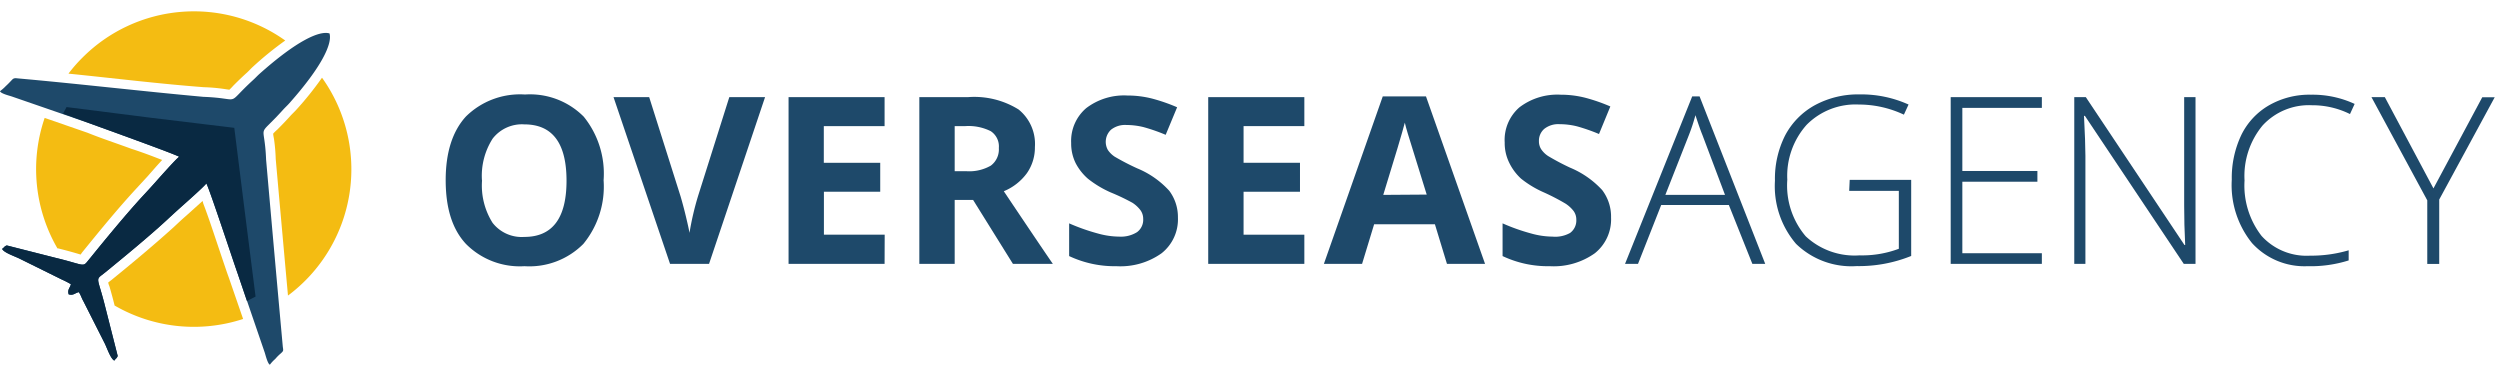
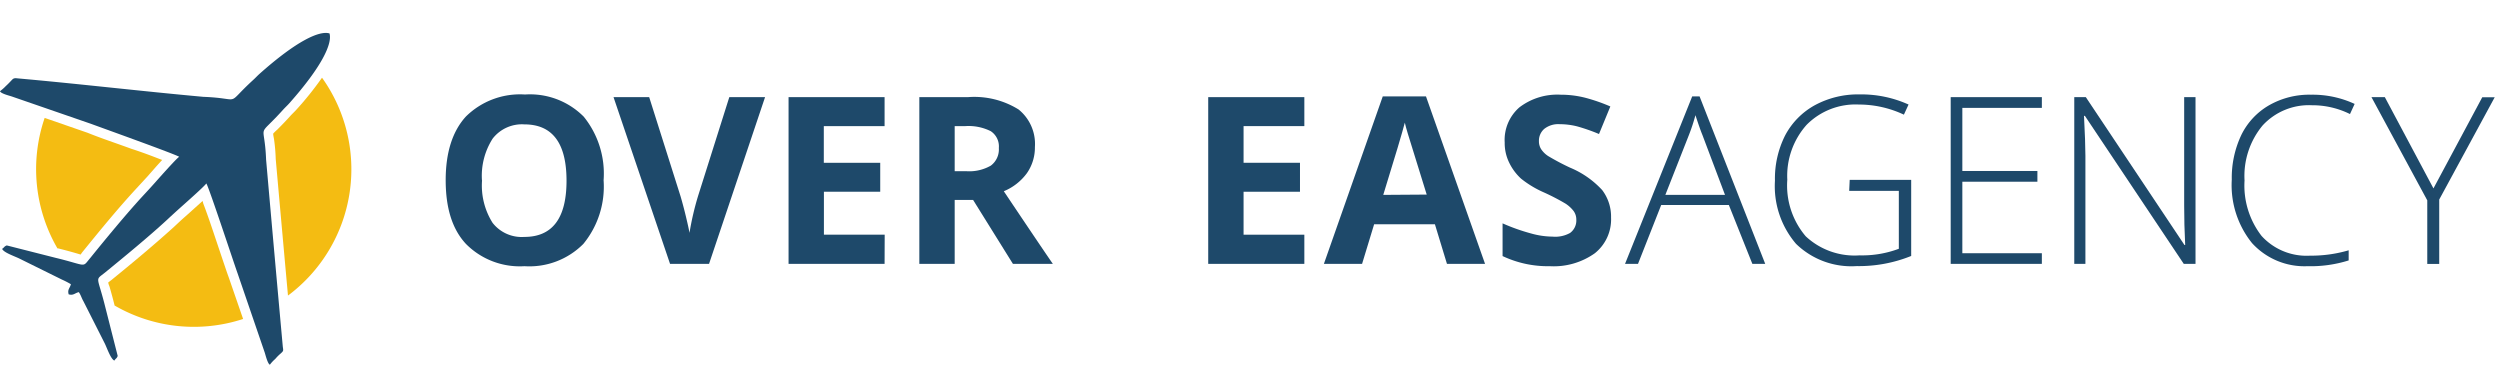
<svg xmlns="http://www.w3.org/2000/svg" viewBox="0 0 246.81 36">
  <defs>
    <style>.cls-1{fill:#f4bc12;}.cls-1,.cls-2,.cls-3{fill-rule:evenodd;}.cls-2,.cls-4{fill:#1e496a;}.cls-3{fill:#092942;}</style>
  </defs>
  <title>OverseasAgency-Mock</title>
  <g id="Layer_3" data-name="Layer 3">
    <path class="cls-1" d="M28.43,29.18A15.55,15.55,0,0,0,31.79,7.67a31.6,31.6,0,0,1-2.55,3.18c-.19.21-.4.4-.59.61-.41.46-.84.9-1.28,1.34a4.8,4.8,0,0,0-.4.39c0,.18.07.44.09.6a17.18,17.18,0,0,1,.16,1.9q.6,6.75,1.21,13.49Z" />
    <path class="cls-1" d="M11.31,30.16A15.6,15.6,0,0,0,24,31.49l-1.43-4.14c-.2-.54-.38-1.1-.57-1.65l-.93-2.77c-.32-.95-.64-1.89-1-2.83L20,19.84l-.32.29-1.29,1.16c-.44.38-.86.78-1.28,1.17-2,1.8-4.06,3.52-6.13,5.2l-.29.22c0,.15.1.33.13.44.17.59.33,1.18.48,1.78Z" />
    <path class="cls-1" d="M4.41,11.64A15.58,15.58,0,0,0,5.67,24.52l.06,0c.61.15,1.2.31,1.79.48l.44.13c.07-.1.15-.22.22-.3,1.68-2.07,3.39-4.16,5.19-6.12l1.18-1.28c.38-.43.76-.87,1.15-1.3l.31-.34-.27-.1c-.92-.36-1.84-.7-2.77-1-1.44-.53-2.88-1-4.32-1.58Z" />
-     <path class="cls-1" d="M28.16,4a15.54,15.54,0,0,0-20,1.67A14.43,14.43,0,0,0,6.76,7.27c4.46.45,8.91,1,13.38,1.34a17.18,17.18,0,0,1,1.9.16l.6.09a4.8,4.8,0,0,0,.39-.4c.44-.44.88-.87,1.34-1.28.21-.19.39-.4.6-.59A33.13,33.13,0,0,1,28.16,4Z" />
    <path class="cls-2" d="M26.64,36c-.21-.08-.42-.92-.5-1.18L23.46,27c-.36-1-2.85-8.56-3.09-8.89-.21.31-2.13,2-2.62,2.44s-.86.78-1.29,1.18c-1.74,1.61-4.21,3.64-6.07,5.16-1.05.85-.79.23,0,3.41l1.23,4.84c-.09.26-.18.22-.33.46-.35-.16-.68-1.12-.93-1.66L8.23,29.73c-.18-.31-.25-.61-.45-.89-.41.1-.52.35-1,.22-.14-.49.12-.6.22-1a8.28,8.28,0,0,0-.89-.46L1.86,25.5c-.54-.25-1.5-.58-1.65-.93.23-.15.19-.24.46-.34l4.84,1.23c3.17.77,2.56,1,3.41,0,1.51-1.87,3.54-4.33,5.15-6.08.4-.43.77-.83,1.18-1.29s2.13-2.41,2.44-2.61c-.33-.24-7.75-2.9-8.72-3.26L1.18,9.53C.92,9.44.07,9.24,0,9A4.11,4.11,0,0,0,.57,8.5c.23-.21.35-.34.55-.55s.25-.26.65-.21C7.93,8.29,13.92,9,20.08,9.56c4,.15,2,1,4.93-1.68.24-.22.36-.36.6-.58,3.66-3.26,5.92-4.3,6.92-4,.29,1-.74,3.27-4,6.93-.22.24-.36.36-.58.6-2.7,3-1.83,1-1.68,4.93q.81,9.24,1.65,18.48c.06.4.07.4-.2.65a4.76,4.76,0,0,0-.55.55,3.58,3.58,0,0,0-.53.57Z" />
-     <path class="cls-3" d="M24.38,29.72,23.46,27c-.36-1-2.85-8.56-3.09-8.89-.21.31-2.13,2-2.62,2.44s-.86.78-1.29,1.18c-1.74,1.61-4.21,3.64-6.07,5.16-1.05.85-.79.23,0,3.41l1.23,4.84c-.09.26-.18.22-.33.46-.35-.16-.68-1.12-.93-1.66L8.23,29.73c-.18-.31-.25-.61-.45-.89-.41.1-.52.35-1,.22-.14-.49.12-.6.22-1a8.28,8.28,0,0,0-.89-.46L1.86,25.5c-.54-.25-1.5-.58-1.65-.93.23-.15.19-.24.46-.34l4.84,1.23c3.17.77,2.56,1,3.41,0,1.51-1.87,3.54-4.33,5.15-6.08.4-.43.77-.83,1.18-1.29s2.13-2.41,2.44-2.61c-.33-.24-7.75-2.9-8.72-3.26l-2.75-1,.35-.65,8.28,1.05,8.28,1L24.18,21l1.05,8.28Z" />
    <path class="cls-4" d="M59.59,17.8a8.91,8.91,0,0,1-2,6.28,7.5,7.5,0,0,1-5.81,2.2A7.48,7.48,0,0,1,46,24.08c-1.36-1.46-2-3.56-2-6.3s.68-4.84,2-6.28a7.6,7.6,0,0,1,5.83-2.17,7.47,7.47,0,0,1,5.8,2.19A8.94,8.94,0,0,1,59.59,17.8Zm-12,0A6.9,6.9,0,0,0,48.63,22a3.65,3.65,0,0,0,3.13,1.39q4.17,0,4.17-5.55t-4.15-5.56a3.66,3.66,0,0,0-3.14,1.4A6.8,6.8,0,0,0,47.58,17.8Z" />
    <path class="cls-4" d="M72,9.59h3.53L70,26.05H66.15L60.57,9.59h3.52l3.1,9.8c.17.58.35,1.25.53,2s.3,1.3.35,1.6a28,28,0,0,1,.84-3.62Z" />
    <path class="cls-4" d="M87.33,26.05H77.85V9.59h9.48v2.86h-6v3.62h5.57v2.86H81.34v4.24h6Z" />
    <path class="cls-4" d="M94.25,19.74v6.31H90.76V9.59h4.8a8.26,8.26,0,0,1,5,1.22,4.37,4.37,0,0,1,1.61,3.71,4.42,4.42,0,0,1-.8,2.59,5.37,5.37,0,0,1-2.27,1.77q3.72,5.55,4.84,7.17H100l-3.93-6.31Zm0-2.84h1.13a4.27,4.27,0,0,0,2.44-.55,2,2,0,0,0,.79-1.74,1.8,1.8,0,0,0-.8-1.66,4.91,4.91,0,0,0-2.5-.5H94.25Z" />
-     <path class="cls-4" d="M116.29,21.48A4.27,4.27,0,0,1,114.68,25a7,7,0,0,1-4.46,1.28,10.55,10.55,0,0,1-4.67-1V22.05a19.81,19.81,0,0,0,2.83,1,8,8,0,0,0,2.11.31,3,3,0,0,0,1.76-.44,1.51,1.51,0,0,0,.61-1.31,1.44,1.44,0,0,0-.27-.86,3.14,3.14,0,0,0-.79-.73A20.85,20.85,0,0,0,109.66,19a10.25,10.25,0,0,1-2.26-1.36,5.31,5.31,0,0,1-1.2-1.52,4.37,4.37,0,0,1-.45-2,4.26,4.26,0,0,1,1.48-3.44,6.15,6.15,0,0,1,4.09-1.25,9.79,9.79,0,0,1,2.45.31,17.38,17.38,0,0,1,2.44.85l-1.13,2.72a17.63,17.63,0,0,0-2.18-.76,7.11,7.11,0,0,0-1.69-.21,2.23,2.23,0,0,0-1.52.46,1.64,1.64,0,0,0-.32,2,2.41,2.41,0,0,0,.68.67,24,24,0,0,0,2.22,1.15,8.81,8.81,0,0,1,3.16,2.21A4.33,4.33,0,0,1,116.29,21.48Z" />
    <path class="cls-4" d="M128.77,26.05h-9.49V9.59h9.49v2.86h-6v3.62h5.57v2.86h-5.57v4.24h6Z" />
    <path class="cls-4" d="M142.85,26.05l-1.19-3.91h-6l-1.19,3.91H130.7l5.81-16.53h4.27l5.83,16.53Zm-2-6.84q-1.65-5.33-1.86-6c-.14-.46-.24-.83-.3-1.1q-.37,1.44-2.13,7.13Z" />
    <path class="cls-4" d="M159.05,21.48a4.27,4.27,0,0,1-1.6,3.52A7,7,0,0,1,153,26.28a10.47,10.47,0,0,1-4.66-1V22.05a19.31,19.31,0,0,0,2.82,1,8,8,0,0,0,2.11.31A3,3,0,0,0,155,23a1.52,1.52,0,0,0,.62-1.31,1.44,1.44,0,0,0-.27-.86,3.21,3.21,0,0,0-.8-.73A21.48,21.48,0,0,0,152.43,19a10,10,0,0,1-2.26-1.36A5.18,5.18,0,0,1,149,16.07a4.37,4.37,0,0,1-.45-2A4.26,4.26,0,0,1,150,10.6a6.17,6.17,0,0,1,4.09-1.25,9.73,9.73,0,0,1,2.45.31,17.38,17.38,0,0,1,2.44.85l-1.12,2.72a18.22,18.22,0,0,0-2.18-.76,7.19,7.19,0,0,0-1.7-.21,2.23,2.23,0,0,0-1.52.46,1.54,1.54,0,0,0-.53,1.21,1.44,1.44,0,0,0,.22.8,2.41,2.41,0,0,0,.68.67A23.36,23.36,0,0,0,155,16.55a9,9,0,0,1,3.17,2.21A4.33,4.33,0,0,1,159.05,21.48Z" />
    <path class="cls-4" d="M170.68,20.24H164l-2.29,5.81h-1.28l6.63-16.53h.73l6.48,16.53H173Zm-6.27-1h5.89l-2.24-5.94c-.19-.46-.41-1.11-.68-1.93a17.94,17.94,0,0,1-.66,2Z" />
    <path class="cls-4" d="M182.61,17.76h6.07v7.51a13.78,13.78,0,0,1-5.37,1,7.83,7.83,0,0,1-6-2.2,8.76,8.76,0,0,1-2.08-6.23,9.47,9.47,0,0,1,1-4.46,7.29,7.29,0,0,1,2.95-3,8.94,8.94,0,0,1,4.41-1.06,11.33,11.33,0,0,1,4.83,1l-.46,1a10.42,10.42,0,0,0-4.44-1,6.79,6.79,0,0,0-5.16,2,7.56,7.56,0,0,0-1.91,5.42,7.74,7.74,0,0,0,1.82,5.59,7.07,7.07,0,0,0,5.32,1.88,10.3,10.3,0,0,0,3.87-.65V18.84h-4.9Z" />
    <path class="cls-4" d="M201.58,26.05h-9V9.59h9v1.06h-7.85v6.23h7.41v1.06h-7.41V25h7.85Z" />
    <path class="cls-4" d="M216.75,26.05h-1.16l-9.76-14.61h-.09c.09,1.74.14,3.05.14,3.94V26.05h-1.1V9.59h1.14l9.74,14.6h.07c-.07-1.36-.1-2.64-.1-3.86V9.59h1.12Z" />
    <path class="cls-4" d="M228.24,10.39a6.21,6.21,0,0,0-4.87,2,7.81,7.81,0,0,0-1.78,5.43,8.12,8.12,0,0,0,1.68,5.47,6,6,0,0,0,4.79,1.95,13.09,13.09,0,0,0,3.81-.53v1a12.53,12.53,0,0,1-4.08.57A7,7,0,0,1,222.33,24a9.1,9.1,0,0,1-2-6.26,9.89,9.89,0,0,1,.95-4.43A6.86,6.86,0,0,1,224,10.4a8,8,0,0,1,4.15-1.05,9.84,9.84,0,0,1,4.31.91l-.46,1A8.36,8.36,0,0,0,228.24,10.39Z" />
    <path class="cls-4" d="M240.24,18.6l4.82-9h1.23l-5.48,10.1v6.36h-1.18V19.78L234.12,9.59h1.32Z" />
  </g>
</svg>